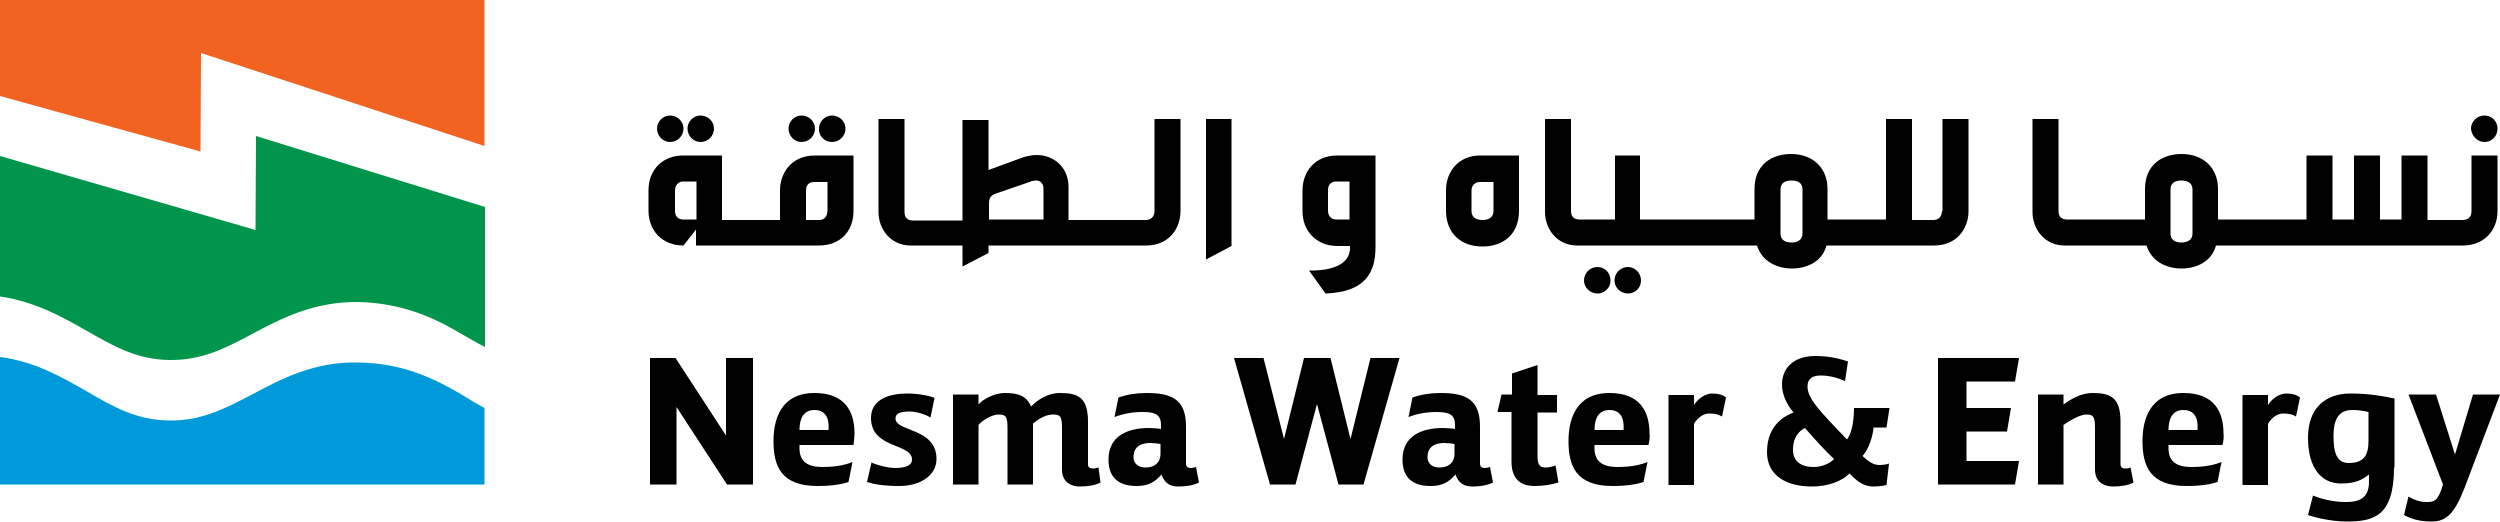
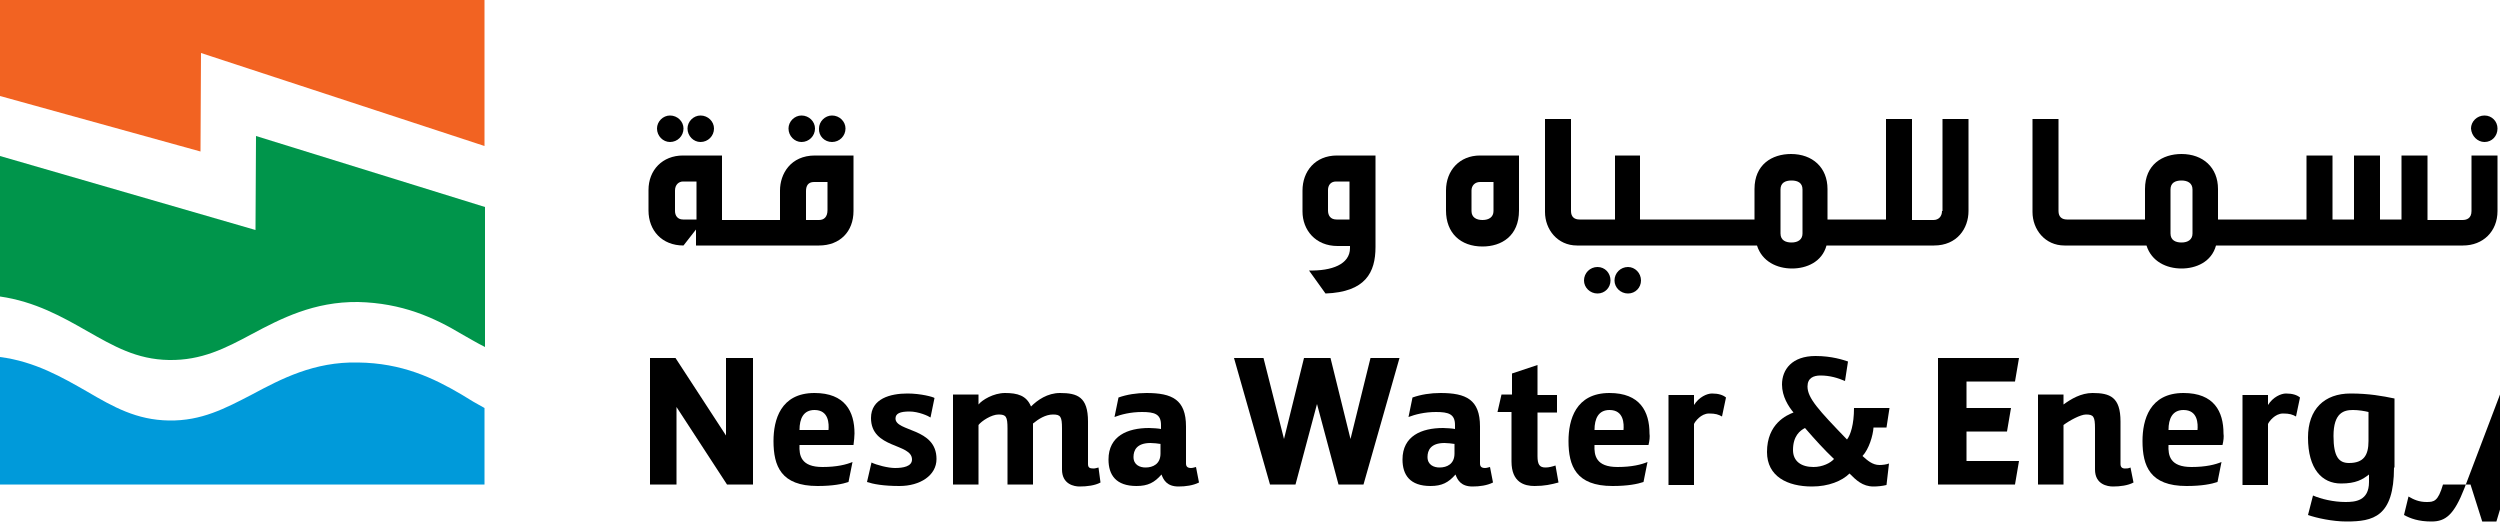
<svg xmlns="http://www.w3.org/2000/svg" version="1.1" id="Layer_1" x="0px" y="0px" viewBox="0 0 500 104.3" style="enable-background:new 0 0 500 104.3;" xml:space="preserve">
  <style type="text/css">
	.st0{fill:#F26322;}
	.st1{fill:#009ADA;}
	.st2{fill:#00954B;}
</style>
  <g>
    <g>
      <polygon class="st0" points="40.1,30.3 40.2,10.6 96.9,29.2 96.9,0 0,0 0,19.2   " />
      <path class="st1" d="M92.3,78.9c-5.6-3.3-11.9-6.3-20.7-6.4c-8.8-0.2-15.4,3.3-21.2,6.4c-5.4,2.8-10.1,5.3-16.6,5.2    c-6.5-0.1-11.1-2.7-16.4-5.8C12.5,75.5,7,72.3,0,71.4v25.5h96.9V81.6C95.4,80.8,93.9,79.9,92.3,78.9" />
      <path class="st2" d="M17.4,66.2c5.3,3,9.9,5.7,16.4,5.8c6.5,0.1,11.2-2.3,16.6-5.2c5.8-3.1,12.4-6.5,21.2-6.4    c8.8,0.2,15.2,3.1,20.7,6.4c1.6,0.9,3.1,1.8,4.7,2.6V41.4L51.2,27.2l-0.1,18.8L0,31.2v28.1C7,60.3,12.5,63.4,17.4,66.2" />
    </g>
    <g>
      <path d="M140.1,28.4c1.5,0,2.7-1.2,2.7-2.7c0-1.4-1.2-2.6-2.7-2.6c-1.4,0-2.6,1.2-2.6,2.6C137.5,27.2,138.7,28.4,140.1,28.4z" />
      <path d="M134,28.4c1.5,0,2.7-1.2,2.7-2.7c0-1.4-1.2-2.6-2.7-2.6c-1.4,0-2.6,1.2-2.6,2.6C131.4,27.2,132.6,28.4,134,28.4z" />
      <path d="M156,38.1v5.9h-3.8H152h-5.4h-0.2h-2V31.1h-7.8c-4.1,0-6.9,2.9-6.9,6.9v4.1c0,4,2.7,7,7,7l2.5-3.2v3.2h7.1h0.2h5.4h0.3    h11.6c4.2,0,6.9-2.8,6.9-6.9V31.1H163C158.1,31.1,156,34.8,156,38.1z M139.3,43.9h-2.7c-1.1,0-1.6-0.8-1.6-1.7v-4.1    c0-1.2,0.8-1.8,1.6-1.8h2.7V43.9z M165.5,42c0,1.4-0.7,2-1.7,2h-2.6v-5.8c0-1,0.4-1.8,1.6-1.8h2.7V42z" />
      <path d="M160.3,28.4c1.5,0,2.7-1.2,2.7-2.7c0-1.4-1.2-2.6-2.7-2.6c-1.4,0-2.6,1.2-2.6,2.6C157.7,27.2,158.9,28.4,160.3,28.4z" />
      <path d="M166.4,28.4c1.5,0,2.7-1.2,2.7-2.7c0-1.4-1.2-2.6-2.7-2.6c-1.4,0-2.6,1.2-2.6,2.6C163.7,27.2,164.9,28.4,166.4,28.4z" />
-       <path d="M230.9,42.2c0,1.1-0.7,1.8-1.7,1.8h-2.1h-0.3h-5.3h-0.3h-5.3h-0.3h-1.9v-6.7c0-3.6-2.7-6.3-6.4-6.3    c-0.9,0-1.7,0.2-2.5,0.4l-7.1,2.6v-10h-5.2v20.1h-3.8h-0.3h-5.4h-0.2h-0.2c-1,0-1.7-0.5-1.7-1.7V23.8h-5.2v18.6    c0,3.5,2.5,6.7,6.4,6.7h0.7h0.2h5.4h0.3h3.8v4.2l5.2-2.7v-1.5h17.9h0.3h5.3h0.3h5.3h0.3h2.1c4.6,0,6.9-3.4,6.9-6.9V23.8h-5.2V42.2    z M208.6,43.9h-10.8v-3.2c0-1.2,0.4-1.6,1.4-2l6.7-2.3c0.4-0.2,0.9-0.3,1.4-0.3c0.8,0,1.4,0.7,1.4,1.6V43.9z" />
-       <polygon points="241.2,51.9 246.3,49.2 246.3,23.8 241.2,23.8   " />
      <path d="M260.5,38.1v4.2c0,3.7,2.6,6.9,7,6.9h2.5v0.4c0,3.3-3.7,4.6-8.2,4.5l3.3,4.6c8-0.3,10-4.2,10-9.3V31.1h-7.7    C263,31.1,260.5,34.3,260.5,38.1z M269.9,43.9h-2.6c-1.2,0-1.7-0.8-1.7-1.8V38c0-0.9,0.5-1.7,1.6-1.7h2.7V43.9z" />
      <path d="M289.2,38.1v4c0,4.5,2.9,7.2,7.3,7.2c3.8,0,7.3-2.1,7.3-7.2V31.1h-7.8C291.9,31.1,289.2,34.1,289.2,38.1z M298.7,42.2    c0,1.2-0.9,1.8-2.2,1.8c-1.2,0-2.2-0.5-2.2-1.8v-4.1c0-1,0.7-1.7,1.7-1.7h2.7V42.2z" />
      <path d="M325.6,53.4c-1.5,0-2.7,1.2-2.7,2.7c0,1.4,1.2,2.6,2.7,2.6c1.5,0,2.6-1.2,2.6-2.6C328.2,54.6,327,53.4,325.6,53.4z" />
      <path d="M319.5,53.4c-1.5,0-2.7,1.2-2.7,2.7c0,1.4,1.2,2.6,2.7,2.6c1.5,0,2.6-1.2,2.6-2.6C322.1,54.6,321,53.4,319.5,53.4z" />
      <path d="M388.4,42.2c0,1.1-0.7,1.8-1.7,1.8h-2.1h-0.3h-1.9V23.8h-5.2v20.1h-3.9h-0.3h-5.3h-0.3h-1.9v-6.1c0-4.3-3-7-7.3-7    c-3.8,0-7.3,2.1-7.3,7v6.1h-3.9h-0.3h-5.3h-0.3h-5.3h-0.3h-5.4h-0.2h-1.9V31.1H323v12.8h-6.7h-0.2h-0.2c-1,0-1.7-0.5-1.7-1.7V23.8    H309v18.6c0,3.5,2.5,6.7,6.4,6.7h0.7h0.2h13.8h0.2h5.4h0.3h5.3h0.3h5.3h0.3h4.2c1,3.2,4,4.6,7,4.6c2.9,0,6-1.3,6.9-4.6h2.3h0.3    h5.3h0.3h10.9h0.3h2.1c4.6,0,6.9-3.4,6.9-6.9V23.8h-5.2V42.2z M360.5,46.7c0,1.2-0.9,1.8-2.2,1.8c-1.1,0-2.2-0.4-2.2-1.8v-8.8    c0-1.3,0.9-1.8,2.2-1.8s2.2,0.5,2.2,1.8V46.7z" />
      <path d="M496.9,28.4c1.5,0,2.6-1.2,2.6-2.7c0-1.4-1.1-2.6-2.6-2.6c-1.5,0-2.7,1.2-2.7,2.6C494.3,27.2,495.5,28.4,496.9,28.4z" />
      <path d="M494.3,42.2c0,1.5-1,1.8-1.8,1.8h-4.8h-0.3h-1.9V31.1h-5.2v12.8h-4.3V31.1h-5.2v12.8h-4.3V31.1h-5.2v12.8h-9.9h-0.3h-5.3    h-0.3h-1.9v-6.1c0-4.3-3-7-7.3-7c-3.8,0-7.3,2.1-7.3,7v6.1h-3.9h-0.3h-5.3h-0.3h-5.4h-0.2h-0.2c-1,0-1.7-0.5-1.7-1.7V23.8h-5.2    v18.6c0,3.5,2.5,6.7,6.4,6.7h0.7h0.2h5.4h0.3h5.3h0.3h4.2c1,3.2,4,4.6,7,4.6c2.9,0,6-1.3,6.9-4.6h2.3h0.3h5.3h0.3h36h0.3h4.9    c4,0,6.9-2.8,6.9-6.9V31.1h-5.2V42.2z M438.5,46.7c0,1.2-0.9,1.8-2.2,1.8c-1.1,0-2.2-0.4-2.2-1.8v-8.8c0-1.3,0.9-1.8,2.2-1.8    c1.2,0,2.2,0.5,2.2,1.8V46.7z" />
    </g>
    <g>
      <path d="M150.5,96.9h-5.1l-10.1-15.5v15.5H130V71.6h5.1l10.1,15.5V71.6h5.4V96.9z" />
      <path d="M170.7,89h-10.8c-0.1,2.1,0.3,4.4,4.6,4.4c2.9,0,4.8-0.5,6-1l-0.8,4c-1.2,0.4-3.1,0.8-6.2,0.8c-7.3,0-8.8-4-8.8-9    c0-4.2,1.4-9.6,8.2-9.6c6.1,0,8,3.7,8,8.1C170.9,87.3,170.8,88.2,170.7,89z M165.7,86c0.1-1.2,0.1-4-2.8-4c-2.2,0-3,1.7-3,4H165.7    z" />
      <path d="M179.9,97.2c-3.3,0-5.3-0.4-6.5-0.8l0.9-3.9c1,0.5,3.3,1.1,4.7,1.1c1.6,0,3.4-0.3,3.4-1.7c0-3.3-8.2-2.1-8.2-8.3    c0-3.9,3.9-4.9,7.3-4.9c2.7,0,5.2,0.7,5.4,0.9l-0.8,3.9c-0.4-0.3-2.4-1.2-4.2-1.2c-1.9,0-2.8,0.4-2.8,1.4c0,2.7,8.2,1.8,8.2,8.1    C187.3,95.1,184,97.2,179.9,97.2z" />
      <path d="M220.1,96.5c-1.1,0.6-2.7,0.8-4.2,0.8c-1,0-3.5-0.4-3.5-3.4v-8.2c0-2.4-0.3-2.8-1.8-2.8c-1.5,0-2.9,0.9-4,1.8v12.2h-5.1    V85.7c0-2.4-0.3-2.8-1.8-2.8c-1.4,0-3.4,1.3-4,2.1v11.9h-5.1v-18h5.1v2c0.7-0.9,3-2.3,5.3-2.3c2.5,0,4.3,0.5,5.2,2.7    c1.3-1.3,3.3-2.7,5.8-2.7c3.5,0,5.6,0.8,5.6,5.7v8.5c0,0.7,0.3,0.9,1.1,0.9c0.3,0,0.6-0.1,1-0.2L220.1,96.5z" />
      <path d="M239.8,96.5c-1.2,0.6-2.7,0.8-4.1,0.8c-2.3,0-3-1.3-3.4-2.4c-1.4,1.6-2.7,2.3-5,2.3c-4.1,0-5.6-2.2-5.6-5.3    c0-4.7,3.8-6.3,8.1-6.3c0.7,0,2,0.1,2.4,0.2V85c0-2.2-1.3-2.6-3.8-2.6c-2.3,0-4.2,0.5-5.5,1l0.8-3.9c1.7-0.6,3.6-0.9,5.6-0.9    c5.1,0,7.9,1.3,7.9,6.7v7.4c0,0.6,0.3,0.9,1,0.9c0.3,0,0.6-0.1,1-0.2L239.8,96.5z M232.2,88.8c-0.6-0.1-1.5-0.2-2.1-0.2    c-2.8,0-3.4,1.5-3.4,2.8c0,1.6,1.3,2.1,2.4,2.1c1.5,0,3-0.7,3-2.8V88.8z" />
      <path d="M279.9,71.6l-7.2,25.3h-5l-4.3-16.1l-4.3,16.1H254l-7.2-25.3h5.9l4.1,16.2l4-16.2h5.3l4,16.2l4-16.2H279.9z" />
      <path d="M298.6,96.5c-1.2,0.6-2.7,0.8-4.1,0.8c-2.3,0-3-1.3-3.4-2.4c-1.4,1.6-2.7,2.3-5,2.3c-4.1,0-5.6-2.2-5.6-5.3    c0-4.7,3.8-6.3,8.1-6.3c0.6,0,2,0.1,2.4,0.2V85c0-2.2-1.3-2.6-3.8-2.6c-2.3,0-4.2,0.5-5.5,1l0.8-3.9c1.7-0.6,3.6-0.9,5.6-0.9    c5.1,0,7.9,1.3,7.9,6.7v7.4c0,0.6,0.3,0.9,1,0.9c0.3,0,0.6-0.1,1-0.2L298.6,96.5z M291,88.8c-0.7-0.1-1.5-0.2-2.1-0.2    c-2.8,0-3.4,1.5-3.4,2.8c0,1.6,1.3,2.1,2.4,2.1c1.5,0,3-0.7,3-2.8V88.8z" />
      <path d="M311.7,96.5c-1.5,0.4-2.8,0.7-4.8,0.7c-2,0-4.6-0.7-4.6-4.9v-9.9h-2.8l0.8-3.5h2.1v-4.2l5.1-1.7v6h3.9v3.5h-3.9v8.7    c0,1.7,0.4,2.3,1.6,2.3c0.7,0,1.4-0.2,2-0.4L311.7,96.5z" />
      <path d="M329.7,89h-10.8c-0.1,2.1,0.3,4.4,4.6,4.4c2.9,0,4.8-0.5,6-1l-0.8,4c-1.2,0.4-3.1,0.8-6.2,0.8c-7.3,0-8.8-4-8.8-9    c0-4.2,1.4-9.6,8.2-9.6c6.1,0,8,3.7,8,8.1C330,87.3,329.9,88.2,329.7,89z M324.7,86c0.1-1.2,0.1-4-2.8-4c-2.2,0-3,1.7-3,4H324.7z" />
      <path d="M344.4,83.3c-0.7-0.4-1.3-0.6-2.6-0.6c-1.6,0-2.8,1.6-3,2.1v12.2h-5.1v-18h5.1v2c1-1.6,2.6-2.3,3.6-2.3    c1.3,0,2.2,0.3,2.8,0.8L344.4,83.3z" />
      <path d="M377.3,97c-0.8,0.2-1.8,0.3-2.6,0.3c-2.2,0-3.5-1.3-4.8-2.6c-1.5,1.5-4.2,2.6-7.5,2.6c-4.9,0-9-2-9-6.9    c0-5.7,4-7.4,5.3-7.9c-1-1.2-2.3-3.2-2.3-5.6c0-3,2-5.7,6.7-5.7c3.3,0,5.6,0.8,6.5,1.1l-0.6,3.9c-1.4-0.6-3-1.1-4.9-1.1    c-1.4,0-2.6,0.5-2.6,2.2c0,2.3,2.2,4.7,7.9,10.6c0.7-0.9,1.4-3,1.4-6.3h7.1l-0.6,3.9h-2.6c-0.1,1.6-0.9,4.3-2.2,5.7    c1,0.9,2,1.8,3.4,1.8c0.6,0,1.4-0.1,1.9-0.3L377.3,97z M361,85.6c-1,0.5-2.4,1.6-2.4,4.4c0,2.3,1.7,3.4,4.1,3.4    c1.8,0,3.4-0.8,4.1-1.6C364.8,89.9,362.9,87.8,361,85.6z" />
      <path d="M403.8,92.2l-0.8,4.7h-15.4V71.6h16.2l-0.8,4.7h-9.7v5.3h8.9l-0.8,4.7h-8.1v5.9H403.8z" />
      <path d="M426.7,96.5c-1.1,0.6-2.7,0.8-4.1,0.8c-1.1,0-3.6-0.4-3.6-3.4v-8.2c0-2.4-0.3-2.8-1.8-2.8c-1.1,0-3.3,1.2-4.5,2.1v11.9    h-5.1v-18h5.1v2c1.5-1.1,3.5-2.3,5.8-2.3c3.5,0,5.6,0.8,5.6,5.7v8.5c0,0.6,0.3,0.9,0.9,0.9c0.3,0,0.7,0,1.1-0.2L426.7,96.5z" />
      <path d="M444.5,89h-10.8c-0.1,2.1,0.3,4.4,4.6,4.4c2.9,0,4.8-0.5,6-1l-0.8,4c-1.2,0.4-3.1,0.8-6.2,0.8c-7.3,0-8.8-4-8.8-9    c0-4.2,1.4-9.6,8.2-9.6c6.1,0,8,3.7,8,8.1C444.8,87.3,444.7,88.2,444.5,89z M439.5,86c0.1-1.2,0.1-4-2.8-4c-2.2,0-3,1.7-3,4H439.5    z" />
      <path d="M459.2,83.3c-0.7-0.4-1.3-0.6-2.6-0.6c-1.6,0-2.8,1.6-3,2.1v12.2h-5.1v-18h5.1v2c1-1.6,2.6-2.3,3.6-2.3    c1.3,0,2.2,0.3,2.8,0.8L459.2,83.3z" />
      <path d="M478.8,93.5c0,9.9-4.2,10.8-9.5,10.8c-2.8,0-6-0.7-7.7-1.3l1-3.9c1.6,0.7,4.1,1.3,6.5,1.3c1.9,0,4.7-0.2,4.7-4v-1.5    c-1.3,1-2.6,1.8-5.6,1.8c-3.8,0-6.6-2.9-6.6-9.2c0-5.7,3.3-8.8,8.5-8.8c3.7,0,6.4,0.5,8.8,1V93.5z M473.7,82.4    c-0.8-0.2-2-0.4-3.1-0.4c-1.8,0-3.9,0.5-3.9,5.2c0,4.2,1.1,5.4,3.1,5.4c2.9,0,3.9-1.5,3.9-4.4V82.4z" />
-       <path d="M500,78.9l-7.1,18.7c-2.1,5.4-3.8,6.7-6.6,6.7c-2.6,0-4.2-0.6-5.5-1.3l0.9-3.7c1,0.6,2.1,1.1,3.6,1.1    c1.5,0,2.3-0.1,3.3-3.5l-6.9-18h5.5l3.8,12l3.6-12H500z" />
+       <path d="M500,78.9l-7.1,18.7c-2.1,5.4-3.8,6.7-6.6,6.7c-2.6,0-4.2-0.6-5.5-1.3l0.9-3.7c1,0.6,2.1,1.1,3.6,1.1    c1.5,0,2.3-0.1,3.3-3.5h5.5l3.8,12l3.6-12H500z" />
    </g>
  </g>
</svg>